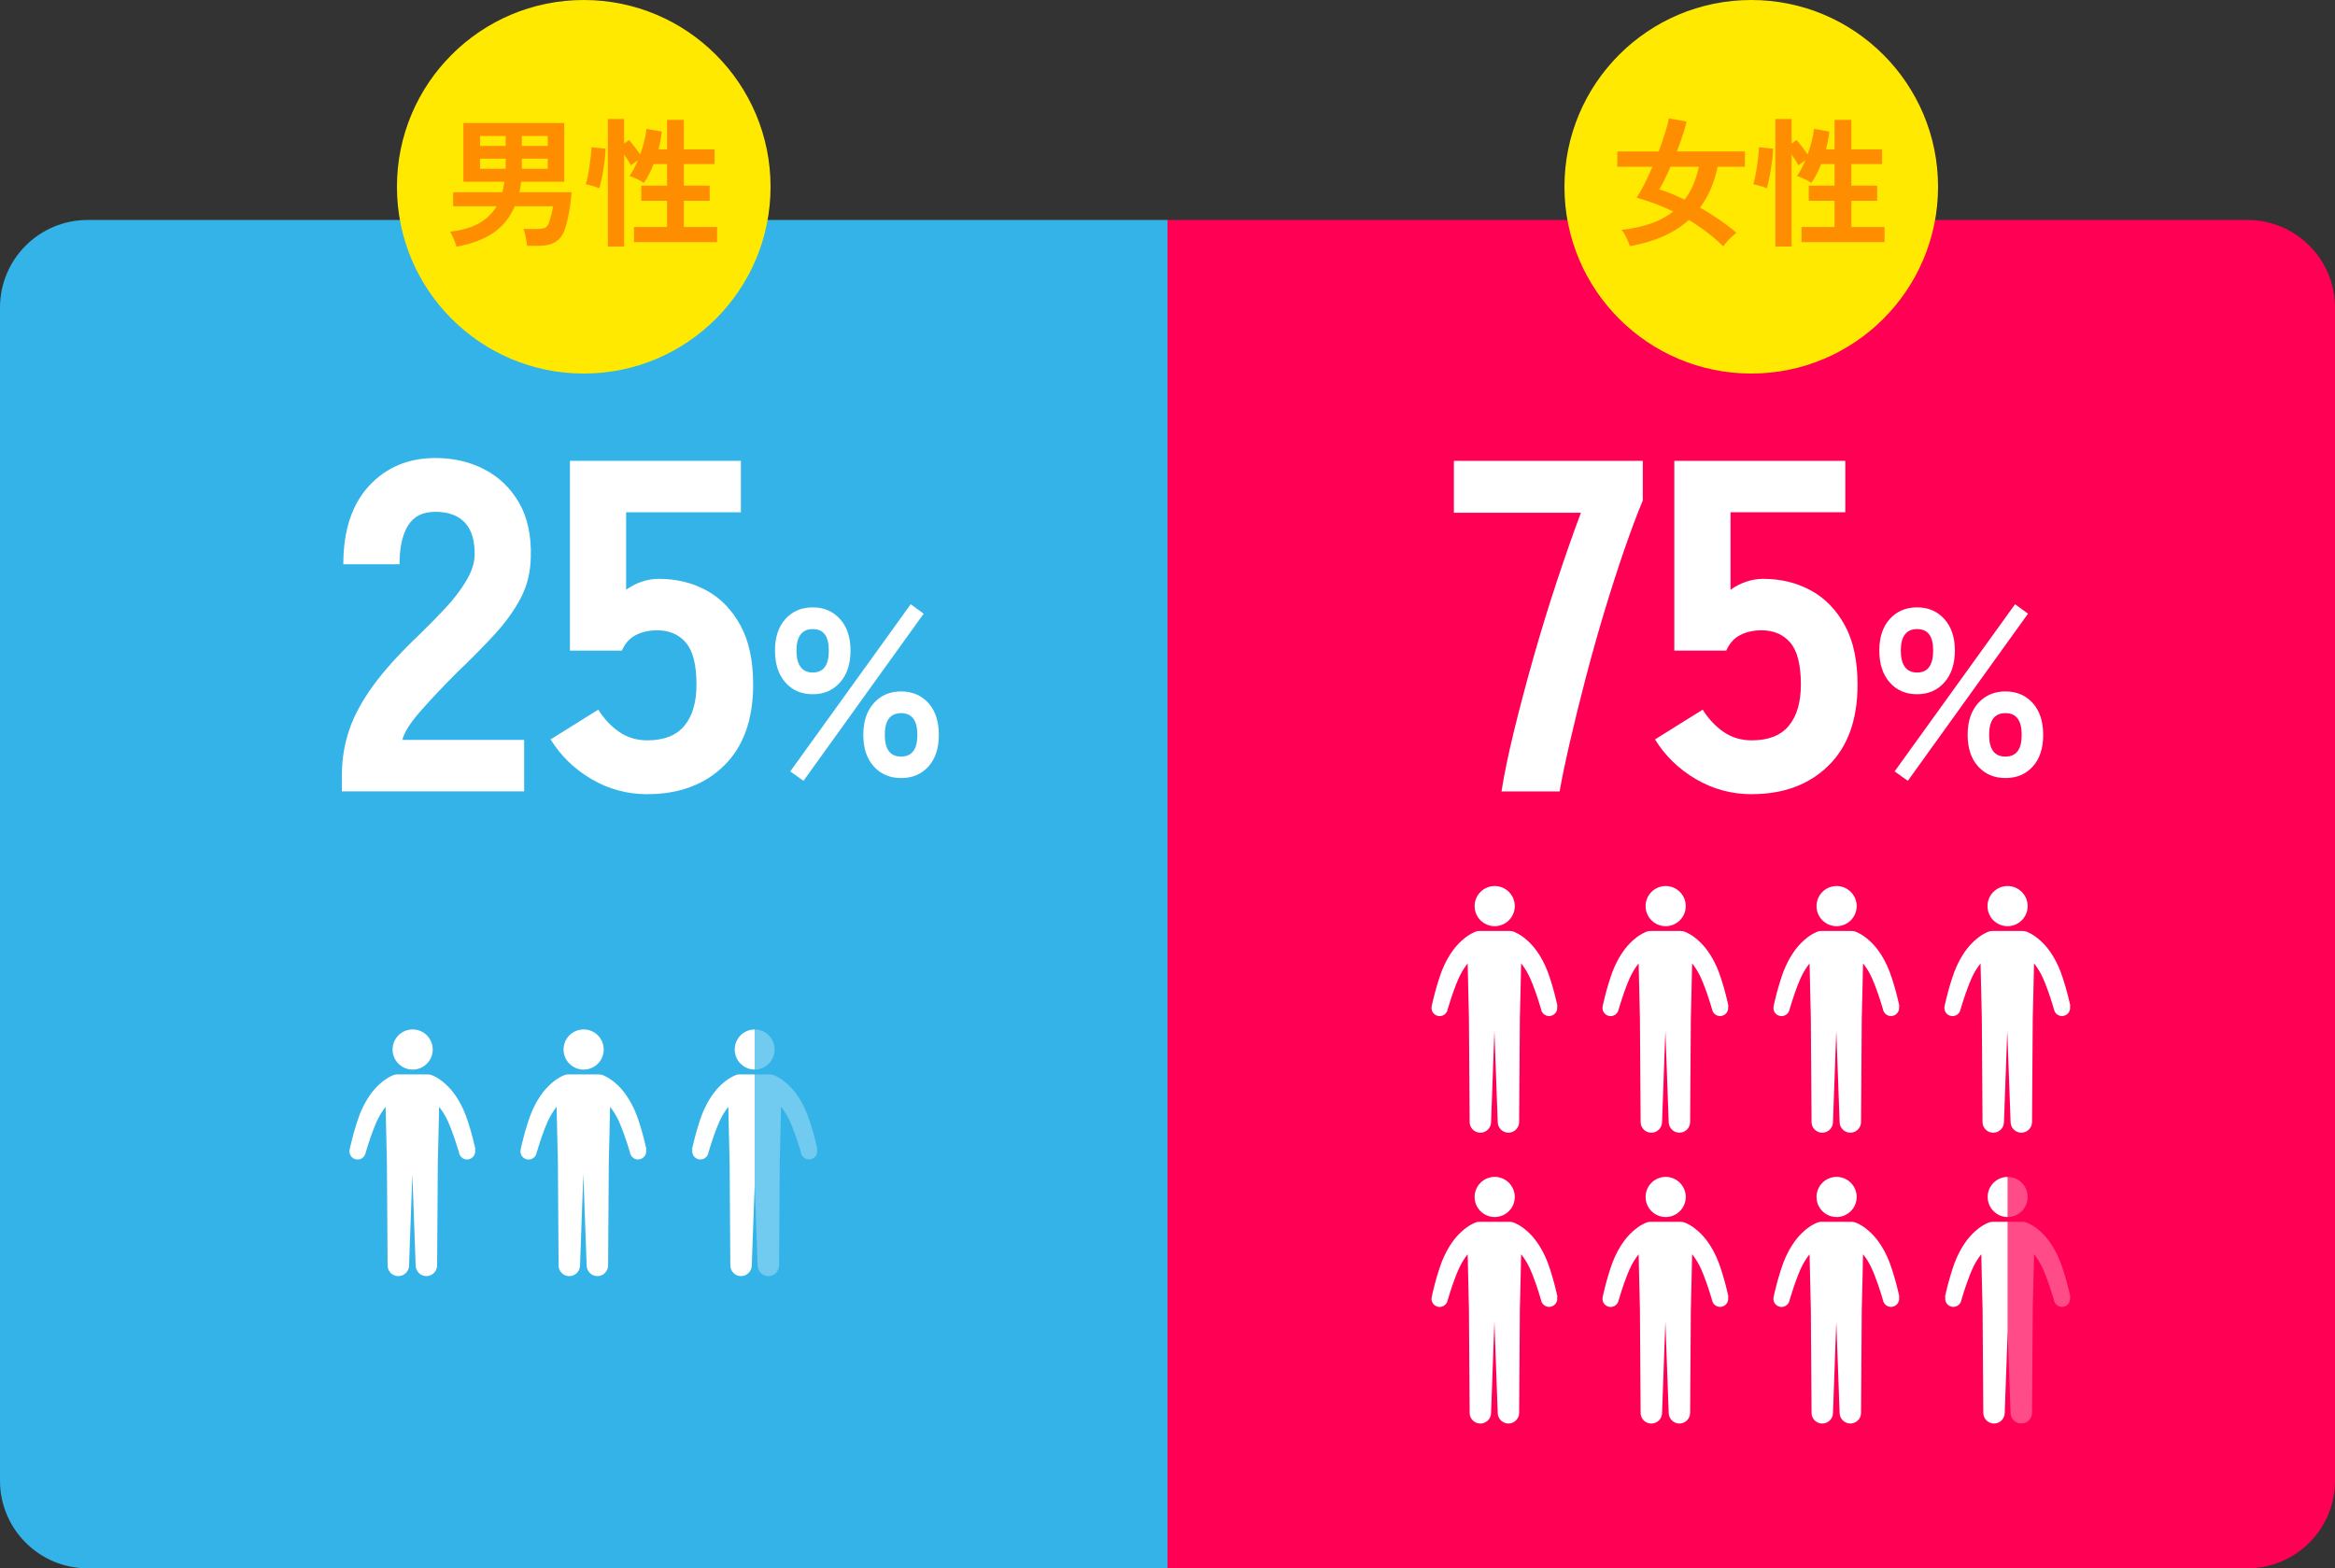
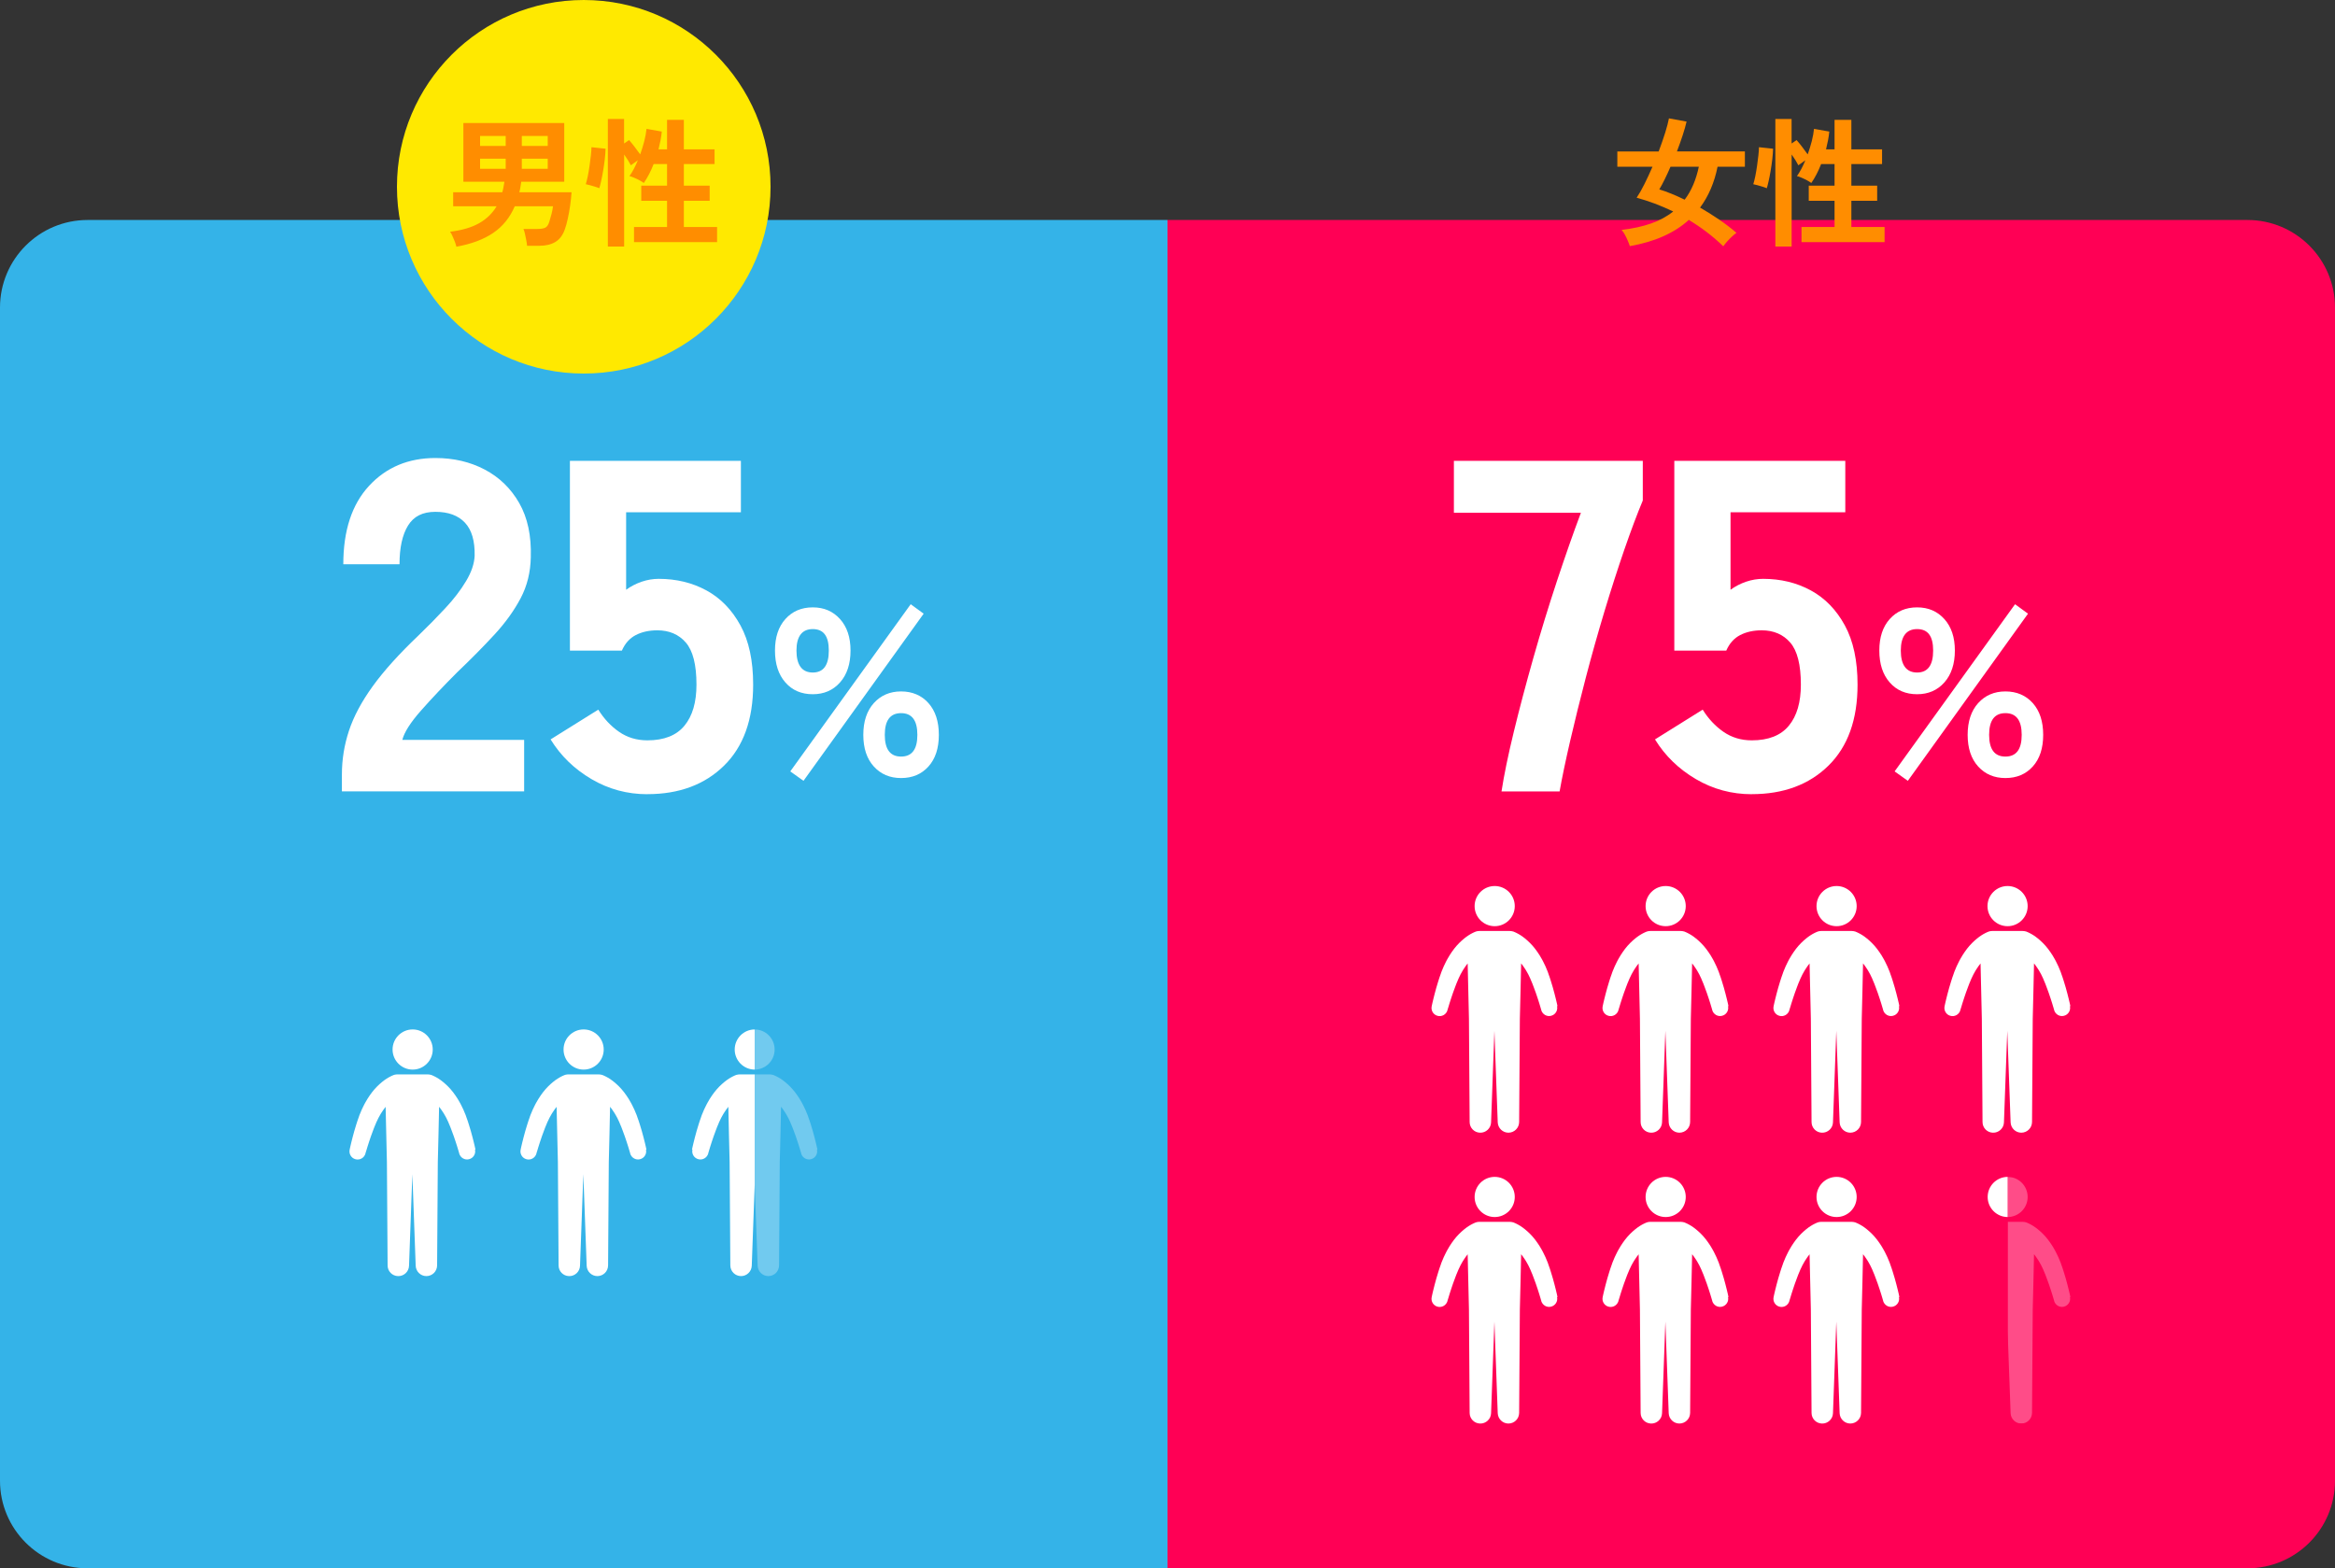
<svg xmlns="http://www.w3.org/2000/svg" viewBox="0 0 400 268.69">
  <rect x="0" y="0" width="400" height="268.69" fill="#333333" stroke="none" />
  <clipPath id="a">
    <path d="m333.11 201.63h10.81v42.27h-10.81z" transform="matrix(-1 -0 0 -1 677.04 445.53)" />
  </clipPath>
  <clipPath id="b">
    <path d="m343.92 201.63h10.81v42.27h-10.81z" />
  </clipPath>
  <clipPath id="c">
    <path d="m118.47 176.37h10.81v42.27h-10.81z" transform="matrix(-1 -0 0 -1 247.75 395.02)" />
  </clipPath>
  <clipPath id="d">
    <path d="m129.28 176.37h10.81v42.27h-10.81z" />
  </clipPath>
  <path d="m15 37.69h185v231h-185c-8.28 0-15-6.72-15-15v-201c0-8.28 6.72-15 15-15z" fill="#34b3e8" />
  <path d="m200 37.69h185c8.28 0 15 6.72 15 15v201c0 8.28-6.72 15-15 15h-185z" fill="#f05" />
  <path d="m58.57 135.58v-2.91c0-2.53.4-5.03 1.21-7.48s2.17-5 4.09-7.65c1.91-2.64 4.52-5.53 7.81-8.66 1.62-1.56 3.16-3.13 4.61-4.69 1.46-1.56 2.64-3.11 3.56-4.65s1.4-2.98 1.46-4.33c.05-2.53-.5-4.42-1.66-5.66s-2.85-1.86-5.06-1.86-3.72.78-4.69 2.35c-.97 1.56-1.46 3.78-1.46 6.63h-9.63c0-5.77 1.47-10.25 4.41-13.43s6.73-4.77 11.37-4.77c3.13 0 5.95.66 8.45 1.98 2.51 1.32 4.48 3.24 5.91 5.74 1.43 2.51 2.09 5.6 1.98 9.26-.05 2.59-.63 4.94-1.74 7.04s-2.59 4.17-4.45 6.19-4 4.19-6.43 6.51c-2.32 2.32-4.38 4.5-6.19 6.55s-2.87 3.72-3.2 5.02h20.87v8.82h-31.23z" fill="#fff" />
  <path d="m110.91 136.07c-3.45 0-6.65-.86-9.59-2.59s-5.27-3.99-7-6.8l8.17-5.1c.97 1.56 2.16 2.83 3.56 3.8s3.02 1.46 4.85 1.46c2.86 0 4.98-.84 6.35-2.51 1.38-1.67 2.06-4.02 2.06-7.04 0-3.4-.61-5.8-1.82-7.2s-2.85-2.1-4.89-2.1c-1.4 0-2.63.27-3.68.81s-1.85 1.43-2.39 2.67h-8.9v-32.52h29.29v8.82h-19.66v13.27c.81-.59 1.7-1.05 2.67-1.38s1.94-.49 2.91-.49c3.02 0 5.74.66 8.17 1.98s4.37 3.32 5.83 5.99 2.18 6.06 2.18 10.15c0 5.99-1.66 10.61-4.98 13.88-3.32 3.26-7.7 4.89-13.15 4.89z" fill="#fff" />
  <path d="m139.23 118.94c-1.94 0-3.51-.67-4.69-2.02-1.19-1.35-1.78-3.17-1.78-5.46s.59-4.07 1.78-5.4 2.75-2 4.69-2 3.47.67 4.67 2 1.8 3.13 1.8 5.4-.6 4.11-1.8 5.46-2.76 2.02-4.67 2.02zm-1.58 14.84-2.27-1.62 20.63-28.64 2.22 1.62-20.59 28.64zm1.58-18.56c1.83 0 2.75-1.25 2.75-3.76s-.92-3.68-2.75-3.68-2.79 1.23-2.79 3.68.93 3.76 2.79 3.76zm15.13 18.08c-1.92 0-3.47-.66-4.67-1.98s-1.8-3.13-1.8-5.42.6-4.11 1.8-5.44 2.76-2 4.67-2 3.51.67 4.69 2c1.19 1.33 1.78 3.15 1.78 5.44s-.59 4.1-1.78 5.42-2.75 1.98-4.69 1.98zm0-3.68c1.86 0 2.79-1.24 2.79-3.72s-.93-3.72-2.79-3.72-2.79 1.24-2.79 3.72.93 3.72 2.79 3.72z" fill="#fff" />
  <path d="m257.22 135.58c.43-2.8 1.13-6.2 2.1-10.19s2.09-8.22 3.36-12.7 2.62-8.87 4.05-13.19c1.43-4.31 2.79-8.2 4.09-11.65h-21.76v-8.9h32.36v6.8c-.97 2.32-2.02 5.12-3.16 8.41-1.13 3.29-2.27 6.81-3.4 10.56s-2.2 7.54-3.2 11.37-1.89 7.43-2.67 10.8-1.39 6.27-1.82 8.7h-9.95z" fill="#fff" />
  <path d="m300.1 136.07c-3.45 0-6.65-.86-9.59-2.59s-5.27-3.99-7-6.8l8.17-5.1c.97 1.56 2.16 2.83 3.56 3.8s3.02 1.46 4.85 1.46c2.86 0 4.98-.84 6.35-2.51 1.38-1.67 2.06-4.02 2.06-7.04 0-3.4-.61-5.8-1.82-7.2s-2.85-2.1-4.89-2.1c-1.4 0-2.63.27-3.68.81s-1.85 1.43-2.39 2.67h-8.9v-32.52h29.29v8.82h-19.66v13.27c.81-.59 1.7-1.05 2.67-1.38s1.94-.49 2.91-.49c3.02 0 5.74.66 8.17 1.98s4.37 3.32 5.83 5.99 2.18 6.06 2.18 10.15c0 5.99-1.66 10.61-4.98 13.88-3.32 3.26-7.7 4.89-13.15 4.89z" fill="#fff" />
  <path d="m328.41 118.94c-1.94 0-3.51-.67-4.69-2.02-1.19-1.35-1.78-3.17-1.78-5.46s.59-4.07 1.78-5.4 2.75-2 4.69-2 3.47.67 4.67 2 1.8 3.13 1.8 5.4-.6 4.11-1.8 5.46-2.76 2.02-4.67 2.02zm-1.58 14.84-2.27-1.62 20.63-28.64 2.22 1.62-20.59 28.64zm1.58-18.56c1.83 0 2.75-1.25 2.75-3.76s-.92-3.68-2.75-3.68-2.79 1.23-2.79 3.68.93 3.76 2.79 3.76zm15.13 18.08c-1.92 0-3.47-.66-4.67-1.98s-1.8-3.13-1.8-5.42.6-4.11 1.8-5.44 2.76-2 4.67-2 3.51.67 4.69 2c1.19 1.33 1.78 3.15 1.78 5.44s-.59 4.1-1.78 5.42-2.75 1.98-4.69 1.98zm0-3.68c1.86 0 2.79-1.24 2.79-3.72s-.93-3.72-2.79-3.72-2.79 1.24-2.79 3.72.93 3.72 2.79 3.72z" fill="#fff" />
  <circle cx="100" cy="32" fill="#ffe900" r="32" />
  <path d="m78.18 42.26c-.05-.24-.14-.52-.26-.85-.13-.33-.26-.65-.41-.97-.14-.32-.28-.57-.41-.74 2.03-.24 3.69-.73 4.98-1.46 1.29-.74 2.28-1.7 2.99-2.9h-7.44v-2.4h8.42c.08-.29.15-.58.2-.88.06-.3.11-.6.16-.92h-7.03v-10.06h17.28v10.06h-7.37c-.05.3-.1.61-.14.91s-.11.6-.19.89h8.95c-.05.74-.13 1.49-.24 2.27s-.24 1.52-.4 2.23c-.15.71-.32 1.34-.52 1.88-.35.99-.89 1.7-1.62 2.14-.73.43-1.64.65-2.75.65h-2.09c-.02-.24-.06-.55-.13-.92s-.15-.75-.23-1.12-.17-.65-.26-.84h2.33c.67 0 1.15-.08 1.44-.24s.51-.5.67-1.03c.13-.4.25-.83.37-1.3.12-.46.2-.9.25-1.32h-6.55c-.83 1.94-2.06 3.46-3.7 4.57-1.63 1.11-3.74 1.9-6.31 2.36zm4.06-17.26h4.39v-1.7h-4.39zm0 3.92h4.39v-1.73h-4.39zm7.15-3.92h4.44v-1.7h-4.44zm0 3.92h4.44v-1.73h-4.44z" fill="#ff8d00" />
  <path d="m102.66 32.25c-.18-.08-.41-.17-.71-.26-.3-.1-.59-.18-.89-.26s-.53-.14-.71-.17c.11-.35.22-.8.34-1.36.11-.55.21-1.14.3-1.76s.16-1.22.23-1.79c.06-.57.1-1.04.1-1.43l2.42.26c-.02.54-.06 1.16-.14 1.84s-.18 1.35-.29 2c-.11.66-.23 1.25-.35 1.78s-.22.91-.3 1.15zm1.47 9.99v-21.86h2.78v4.2l.86-.58c.27.3.59.7.96 1.18s.68.9.94 1.27c.27-.75.5-1.51.7-2.27.19-.76.32-1.46.38-2.1l2.62.46c-.05.5-.12 1-.22 1.51s-.21 1.02-.34 1.54h1.46v-5.06h2.88v5.06h5.26v2.52h-5.26v3.7h4.42v2.59h-4.42v4.49h5.69v2.59h-14.23v-2.59h5.66v-4.49h-4.42v-2.59h4.42v-3.7h-2.3c-.48 1.23-1.04 2.31-1.68 3.24-.19-.14-.44-.3-.74-.46s-.61-.31-.92-.44c-.31-.14-.58-.23-.8-.28.53-.75 1.01-1.66 1.44-2.71l-1.2.86c-.13-.26-.3-.55-.5-.88-.21-.33-.42-.65-.65-.97v15.77h-2.78z" fill="#ff8d00" />
-   <circle cx="300" cy="32" fill="#ffe900" r="32" />
  <path d="m295.2 42.19c-.93-.9-1.89-1.72-2.88-2.47s-2-1.43-3.02-2.04c-2.46 2.24-5.83 3.74-10.1 4.49-.08-.26-.19-.56-.34-.9-.14-.34-.31-.69-.49-1.03s-.38-.63-.59-.85c1.9-.22 3.59-.59 5.05-1.1s2.73-1.2 3.8-2.06c-1.07-.51-2.13-.96-3.18-1.36-1.05-.39-2.08-.72-3.08-1 .43-.64.88-1.42 1.34-2.35s.92-1.91 1.37-2.95h-6.02v-2.62h7.08c.43-1.14.8-2.21 1.12-3.22.31-1.01.52-1.82.64-2.45l3.02.55c-.16.69-.38 1.48-.67 2.36-.29.89-.62 1.8-.98 2.75h11.64v2.62h-4.68c-.54 2.7-1.54 5.04-3 7.01 1.09.62 2.17 1.3 3.24 2.03s2.07 1.49 3 2.29c-.21.14-.46.35-.74.61-.29.26-.57.55-.84.85s-.5.58-.67.84zm-6.6-7.99c1.14-1.5 1.94-3.38 2.42-5.64h-4.85c-.32.74-.64 1.44-.97 2.11s-.64 1.26-.95 1.78c.69.21 1.4.46 2.12.76.73.3 1.47.63 2.22 1z" fill="#ff8d00" />
  <path d="m302.66 32.25c-.18-.08-.41-.17-.71-.26-.3-.1-.59-.18-.89-.26s-.53-.14-.71-.17c.11-.35.22-.8.34-1.36.11-.55.21-1.14.3-1.76s.16-1.22.23-1.79c.06-.57.1-1.04.1-1.43l2.42.26c-.02.54-.06 1.16-.14 1.84s-.18 1.35-.29 2c-.11.66-.23 1.25-.35 1.78s-.22.91-.3 1.15zm1.47 9.99v-21.86h2.78v4.2l.86-.58c.27.3.59.7.96 1.18s.68.9.94 1.27c.27-.75.5-1.51.7-2.27.19-.76.32-1.46.38-2.1l2.62.46c-.05.5-.12 1-.22 1.51s-.21 1.02-.34 1.54h1.46v-5.06h2.88v5.06h5.26v2.52h-5.26v3.7h4.42v2.59h-4.42v4.49h5.69v2.59h-14.23v-2.59h5.66v-4.49h-4.42v-2.59h4.42v-3.7h-2.3c-.48 1.23-1.04 2.31-1.68 3.24-.19-.14-.44-.3-.74-.46s-.61-.31-.92-.44c-.31-.14-.58-.23-.8-.28.53-.75 1.01-1.66 1.44-2.71l-1.2.86c-.13-.26-.3-.55-.5-.88-.21-.33-.42-.65-.65-.97v15.77h-2.78z" fill="#ff8d00" />
  <g fill="#fff">
    <path d="m259.49 155.24c0 1.9-1.54 3.44-3.44 3.44s-3.44-1.54-3.44-3.44 1.54-3.44 3.44-3.44 3.44 1.54 3.44 3.44z" />
    <path d="m266.81 172.39s-.05-.22-.13-.6c-.04-.19-.1-.41-.16-.67-.07-.26-.14-.55-.22-.87-.09-.32-.17-.66-.28-1.03-.11-.36-.21-.74-.35-1.16-.06-.2-.13-.41-.2-.62-.07-.19-.14-.39-.21-.59-.03-.1-.07-.2-.1-.3l-.03-.07-.04-.11-.07-.16c-.09-.22-.18-.43-.27-.65-.1-.22-.2-.43-.31-.64-.05-.11-.1-.21-.16-.32-.06-.1-.12-.21-.17-.31-.22-.42-.48-.81-.74-1.19-.14-.19-.27-.37-.4-.55-.14-.17-.28-.34-.42-.51-.14-.16-.29-.31-.43-.46s-.29-.28-.43-.41c-.29-.26-.57-.49-.83-.68s-.51-.35-.73-.47c-.11-.06-.21-.11-.3-.16s-.18-.08-.25-.12c-.01 0-.04-.02-.06-.03-.02 0-.04-.02-.06-.02-.04-.01-.07-.03-.09-.04-.03-.01-.04-.02-.04-.02-.03-.01-.07-.03-.11-.04-.15-.05-.45-.09-.61-.09h-5.15s-.42 0-.72.13c0 0-.01 0-.04.02-.03 0-.06.02-.09.04-.02 0-.04.02-.06.02s-.05.02-.06.03c-.07.03-.15.07-.25.12-.09.05-.19.1-.3.16-.22.12-.46.28-.73.47-.26.19-.54.42-.83.68-.14.13-.29.27-.43.41-.14.15-.29.3-.43.46s-.28.33-.42.51c-.13.18-.27.36-.4.55-.26.38-.51.77-.74 1.19-.06.1-.12.21-.17.31-.06.1-.1.21-.16.32-.1.21-.21.43-.31.64-.09.22-.18.43-.27.65l-.07.16-.04.11-.03.07c-.04.1-.07.2-.1.3-.07.2-.14.39-.21.59-.07.21-.13.42-.2.62-.14.41-.24.79-.35 1.16-.11.36-.19.71-.28 1.03-.08.32-.15.61-.22.87-.06.26-.12.49-.16.67-.09.38-.13.6-.13.6-.16.71.26 1.44.97 1.64.74.22 1.51-.21 1.73-.95v-.04s.07-.2.17-.54c.05-.17.12-.38.19-.63.08-.24.16-.51.26-.81.1-.29.2-.62.32-.95s.24-.69.38-1.03c.07-.17.13-.35.2-.53.08-.19.16-.38.24-.57.04-.1.08-.19.12-.29l.03-.07s-.02.04 0 .02 0-.02 0-.02l.02-.03.06-.13c.08-.17.17-.34.25-.52.09-.17.19-.33.28-.5.05-.08.09-.17.14-.24.05-.08.1-.15.15-.23.19-.31.41-.6.62-.87.01-.01.02-.03.03-.04 0 0 .21 9.4.22 9.48l.12 17.7c0 .98.78 1.79 1.77 1.82 1.01.04 1.87-.76 1.9-1.77l.57-15.69.57 15.69c.04.98.84 1.76 1.82 1.77 1.02 0 1.84-.81 1.85-1.83l.12-17.7c.02-.08.22-9.48.22-9.48.01.01.02.03.03.04.21.27.42.55.62.87.05.08.1.15.15.23s.09.16.14.24c.09.17.19.33.28.5.08.17.17.34.25.52l.06.13.02.03v.02s0 0 0 0c.01.03-.01-.03 0-.02s.03.08.03.08c.04.1.08.19.12.29.08.19.16.39.24.57.07.18.14.35.2.53.14.34.26.7.38 1.03s.22.66.32.95.18.57.26.81c.07.24.14.45.19.63.1.34.16.54.16.54v.04c.22.7.93 1.13 1.65.96.75-.17 1.22-.91 1.05-1.66z" />
    <path d="m259.49 205.07c0 1.9-1.54 3.44-3.44 3.44s-3.44-1.54-3.44-3.44 1.54-3.44 3.44-3.44 3.44 1.54 3.44 3.44z" />
    <path d="m266.81 222.22s-.05-.22-.13-.6c-.04-.19-.1-.41-.16-.67-.07-.26-.14-.55-.22-.87-.09-.32-.17-.66-.28-1.03-.11-.36-.21-.74-.35-1.16-.06-.2-.13-.41-.2-.62-.07-.19-.14-.39-.21-.59-.03-.1-.07-.2-.1-.3l-.03-.07-.04-.11-.07-.16c-.09-.22-.18-.43-.27-.65-.1-.22-.2-.43-.31-.64-.05-.11-.1-.21-.16-.32-.06-.1-.12-.21-.17-.31-.22-.42-.48-.81-.74-1.19-.14-.19-.27-.37-.4-.55-.14-.17-.28-.34-.42-.51-.14-.16-.29-.31-.43-.46s-.29-.28-.43-.41c-.29-.26-.57-.49-.83-.68s-.51-.35-.73-.47c-.11-.06-.21-.11-.3-.16s-.18-.08-.25-.12c-.01 0-.04-.02-.06-.03-.02 0-.04-.02-.06-.02-.04-.01-.07-.03-.09-.04-.03-.01-.04-.02-.04-.02-.03-.01-.07-.03-.11-.04-.15-.05-.45-.09-.61-.09h-5.15s-.42 0-.72.13c0 0-.01 0-.04.02-.03 0-.06.02-.09.04-.02 0-.04.02-.06.02s-.05.02-.06.03c-.07.03-.15.07-.25.12-.09.05-.19.1-.3.16-.22.12-.46.28-.73.47-.26.19-.54.42-.83.68-.14.13-.29.27-.43.41-.14.15-.29.3-.43.46s-.28.33-.42.51c-.13.18-.27.36-.4.55-.26.38-.51.77-.74 1.19-.06.1-.12.21-.17.31-.06.1-.1.21-.16.32-.1.21-.21.43-.31.64-.09.22-.18.43-.27.65l-.07.16-.04.11-.03.07c-.04.1-.07.2-.1.3-.07.2-.14.39-.21.59-.07.21-.13.42-.2.62-.14.41-.24.79-.35 1.16-.11.36-.19.71-.28 1.03-.08.32-.15.61-.22.87-.06.26-.12.49-.16.67-.09.38-.13.6-.13.6-.16.71.26 1.44.97 1.64.74.22 1.51-.21 1.73-.95v-.04s.07-.2.17-.54c.05-.17.12-.38.19-.63.08-.24.16-.51.26-.81.1-.29.2-.62.32-.95s.24-.69.38-1.03c.07-.17.13-.35.2-.53.08-.19.16-.38.24-.57.04-.1.08-.19.12-.29l.03-.07s-.02.04 0 .02 0-.02 0-.02l.02-.03.06-.13c.08-.17.17-.34.25-.52.09-.17.19-.33.28-.5.05-.08.09-.17.14-.24.05-.08.1-.15.15-.23.19-.31.41-.6.62-.87.01-.01.02-.03.03-.04 0 0 .21 9.4.22 9.48l.12 17.7c0 .98.78 1.79 1.77 1.82 1.01.04 1.87-.76 1.9-1.77l.57-15.69.57 15.69c.04.98.84 1.76 1.82 1.77 1.02 0 1.84-.81 1.85-1.83l.12-17.7c.02-.08.22-9.48.22-9.48.01.01.02.03.03.04.21.27.42.55.62.87.05.08.1.15.15.23s.09.16.14.24c.09.17.19.33.28.5.08.17.17.34.25.52l.06.13.02.03v.02s0 0 0 0c.01.03-.01-.03 0-.02s.03.08.03.08c.04.1.08.19.12.29.08.19.16.39.24.57.07.18.14.35.2.53.14.34.26.7.38 1.03s.22.66.32.95.18.57.26.81c.07.24.14.45.19.63.1.34.16.54.16.54v.04c.22.7.93 1.13 1.65.96.75-.17 1.22-.91 1.05-1.66z" />
    <path d="m288.78 155.24c0 1.9-1.54 3.44-3.44 3.44s-3.44-1.54-3.44-3.44 1.54-3.44 3.44-3.44 3.44 1.54 3.44 3.44z" />
    <path d="m296.1 172.39s-.05-.22-.13-.6c-.04-.19-.1-.41-.16-.67-.07-.26-.14-.55-.22-.87-.09-.32-.17-.66-.28-1.03-.11-.36-.21-.74-.35-1.16-.06-.2-.13-.41-.2-.62-.07-.19-.14-.39-.21-.59-.03-.1-.07-.2-.1-.3l-.03-.07-.04-.11-.07-.16c-.09-.22-.18-.43-.27-.65-.1-.22-.2-.43-.31-.64-.05-.11-.1-.21-.16-.32-.06-.1-.12-.21-.17-.31-.22-.42-.48-.81-.74-1.19-.14-.19-.27-.37-.4-.55-.14-.17-.28-.34-.42-.51-.14-.16-.29-.31-.43-.46s-.29-.28-.43-.41c-.29-.26-.57-.49-.83-.68s-.51-.35-.73-.47c-.11-.06-.21-.11-.3-.16s-.18-.08-.25-.12c-.01 0-.04-.02-.06-.03-.02 0-.04-.02-.06-.02-.04-.01-.07-.03-.09-.04-.03-.01-.04-.02-.04-.02-.03-.01-.07-.03-.11-.04-.15-.05-.45-.09-.61-.09h-5.15s-.42 0-.72.13c0 0-.01 0-.04.02-.03 0-.06.02-.09.04-.02 0-.04.02-.06.02s-.05.02-.06.03c-.07.03-.15.07-.25.12-.09.05-.19.1-.3.16-.22.12-.46.28-.73.47-.26.19-.54.42-.83.68-.14.13-.29.27-.43.41-.14.15-.29.3-.43.46s-.28.33-.42.51c-.13.18-.27.36-.4.55-.26.38-.51.77-.74 1.19-.06.1-.12.21-.17.31-.06.1-.1.21-.16.32-.1.21-.21.43-.31.64-.09.22-.18.43-.27.65l-.07.16-.04.11-.03.07c-.04.1-.07.2-.1.3-.07.2-.14.39-.21.59-.07.21-.13.42-.2.62-.14.41-.24.79-.35 1.16-.11.36-.19.71-.28 1.03-.08.32-.15.61-.22.87-.06.26-.12.49-.16.67-.09.38-.13.6-.13.6-.16.71.26 1.44.97 1.64.74.22 1.51-.21 1.73-.95v-.04s.07-.2.17-.54c.05-.17.12-.38.19-.63.08-.24.16-.51.26-.81.1-.29.2-.62.32-.95s.24-.69.38-1.03c.07-.17.13-.35.2-.53.08-.19.16-.38.24-.57.04-.1.08-.19.12-.29l.03-.07s-.02.04 0 .02 0-.02 0-.02l.02-.03.06-.13c.08-.17.17-.34.25-.52.09-.17.19-.33.28-.5.05-.08.09-.17.14-.24.05-.08.1-.15.15-.23.19-.31.41-.6.62-.87.01-.01.02-.03.03-.04 0 0 .21 9.4.22 9.48l.12 17.7c0 .98.78 1.79 1.77 1.82 1.01.04 1.87-.76 1.9-1.77l.57-15.69.57 15.69c.04.98.84 1.76 1.82 1.77 1.02 0 1.84-.81 1.85-1.83l.12-17.7c.02-.08.22-9.48.22-9.48.01.01.02.03.03.04.21.27.42.55.62.87.05.08.1.15.15.23s.09.16.14.24c.09.17.19.33.28.5.08.17.17.34.25.52l.06.13.02.03v.02s0 0 0 0c.01.03-.01-.03 0-.02s.03.08.03.08c.04.1.08.19.12.29.08.19.16.39.24.57.07.18.14.35.2.53.14.34.26.7.38 1.03s.22.66.32.95.18.57.26.81c.07.24.14.45.19.63.1.34.16.54.16.54v.04c.22.7.93 1.13 1.65.96.75-.17 1.22-.91 1.05-1.66z" />
    <path d="m318.06 155.24c0 1.9-1.54 3.44-3.44 3.44s-3.44-1.54-3.44-3.44 1.54-3.44 3.44-3.44 3.44 1.54 3.44 3.44z" />
    <path d="m325.38 172.39s-.05-.22-.13-.6c-.04-.19-.1-.41-.16-.67-.07-.26-.14-.55-.22-.87-.09-.32-.17-.66-.28-1.03-.11-.36-.21-.74-.35-1.16-.06-.2-.13-.41-.2-.62-.07-.19-.14-.39-.21-.59-.03-.1-.07-.2-.1-.3l-.03-.07-.04-.11-.07-.16c-.09-.22-.18-.43-.27-.65-.1-.22-.2-.43-.31-.64-.05-.11-.1-.21-.16-.32-.06-.1-.12-.21-.17-.31-.22-.42-.48-.81-.74-1.19-.14-.19-.27-.37-.4-.55-.14-.17-.28-.34-.42-.51-.14-.16-.29-.31-.43-.46s-.29-.28-.43-.41c-.29-.26-.57-.49-.83-.68s-.51-.35-.73-.47c-.11-.06-.21-.11-.3-.16s-.18-.08-.25-.12c-.01 0-.04-.02-.06-.03-.02 0-.04-.02-.06-.02-.04-.01-.07-.03-.09-.04-.03-.01-.04-.02-.04-.02-.03-.01-.07-.03-.11-.04-.15-.05-.45-.09-.61-.09h-5.15s-.42 0-.72.13c0 0-.01 0-.04.02-.03 0-.06.02-.09.04-.02 0-.04.02-.06.02s-.05.02-.06.03c-.07.03-.15.07-.25.12-.09.05-.19.1-.3.16-.22.12-.46.28-.73.47-.26.19-.54.42-.83.68-.14.13-.29.27-.43.41-.14.15-.29.3-.43.46s-.28.33-.42.51c-.13.18-.27.36-.4.55-.26.38-.51.77-.74 1.19-.06.1-.12.21-.17.31-.06.1-.1.21-.16.32-.1.21-.21.43-.31.64-.09.22-.18.43-.27.65l-.07.16-.04.11-.03.07c-.04.1-.07.2-.1.3-.07.2-.14.39-.21.59-.07.21-.13.42-.2.62-.14.41-.24.79-.35 1.16-.11.36-.19.71-.28 1.03-.08.32-.15.61-.22.87-.06.26-.12.49-.16.67-.09.38-.13.6-.13.6-.16.71.26 1.44.97 1.64.74.22 1.51-.21 1.73-.95v-.04s.07-.2.17-.54c.05-.17.12-.38.19-.63.08-.24.16-.51.26-.81.1-.29.2-.62.32-.95s.24-.69.38-1.03c.07-.17.13-.35.2-.53.08-.19.16-.38.24-.57.04-.1.08-.19.12-.29l.03-.07s-.02.04 0 .02 0-.02 0-.02l.02-.03.06-.13c.08-.17.17-.34.25-.52.09-.17.19-.33.28-.5.05-.08.09-.17.14-.24.05-.08.1-.15.15-.23.19-.31.41-.6.62-.87.01-.01.02-.03.03-.04 0 0 .21 9.4.22 9.48l.12 17.7c0 .98.78 1.79 1.77 1.82 1.01.04 1.87-.76 1.9-1.77l.57-15.69.57 15.69c.04.98.84 1.76 1.82 1.77 1.02 0 1.84-.81 1.85-1.83l.12-17.7c.02-.08.22-9.48.22-9.48.01.01.02.03.03.04.21.27.42.55.62.87.05.08.1.15.15.23s.09.16.14.24c.09.17.19.33.28.5.08.17.17.34.25.52l.06.13.02.03v.02s0 0 0 0c.01.03-.01-.03 0-.02s.03.08.03.08c.04.1.08.19.12.29.08.19.16.39.24.57.07.18.14.35.2.53.14.34.26.7.38 1.03s.22.66.32.95.18.57.26.81c.07.24.14.45.19.63.1.34.16.54.16.54v.04c.22.7.93 1.13 1.65.96.75-.17 1.22-.91 1.05-1.66z" />
    <path d="m347.35 155.24c0 1.9-1.54 3.44-3.44 3.44s-3.44-1.54-3.44-3.44 1.54-3.44 3.44-3.44 3.44 1.54 3.44 3.44z" />
    <path d="m354.67 172.39s-.05-.22-.13-.6c-.04-.19-.1-.41-.16-.67-.07-.26-.14-.55-.22-.87-.09-.32-.17-.66-.28-1.03-.11-.36-.21-.74-.35-1.16-.06-.2-.13-.41-.2-.62-.07-.19-.14-.39-.21-.59-.03-.1-.07-.2-.1-.3l-.03-.07-.04-.11-.07-.16c-.09-.22-.18-.43-.27-.65-.1-.22-.2-.43-.31-.64-.05-.11-.1-.21-.16-.32-.06-.1-.12-.21-.17-.31-.22-.42-.48-.81-.74-1.19-.14-.19-.27-.37-.4-.55-.14-.17-.28-.34-.42-.51-.14-.16-.29-.31-.43-.46s-.29-.28-.43-.41c-.29-.26-.57-.49-.83-.68s-.51-.35-.73-.47c-.11-.06-.21-.11-.3-.16s-.18-.08-.25-.12c-.01 0-.04-.02-.06-.03-.02 0-.04-.02-.06-.02-.04-.01-.07-.03-.09-.04-.03-.01-.04-.02-.04-.02-.03-.01-.07-.03-.11-.04-.15-.05-.45-.09-.61-.09h-5.15s-.42 0-.72.13c0 0-.01 0-.04.02-.03 0-.06.02-.09.04-.02 0-.04.02-.06.02s-.05.02-.06.03c-.07.03-.15.07-.25.12-.09.05-.19.1-.3.16-.22.12-.46.28-.73.47-.26.19-.54.42-.83.68-.14.13-.29.27-.43.41-.14.15-.29.3-.43.46s-.28.33-.42.51c-.13.18-.27.36-.4.55-.26.38-.51.77-.74 1.19-.06.1-.12.21-.17.31-.06.1-.1.21-.16.32-.1.21-.21.43-.31.64-.09.22-.18.43-.27.65l-.07.16-.04.11-.03.07c-.04.1-.07.2-.1.3-.07.2-.14.39-.21.59-.07.21-.13.42-.2.62-.14.41-.24.79-.35 1.16-.11.36-.19.71-.28 1.03-.08.32-.15.61-.22.87-.06.26-.12.49-.16.67-.09.38-.13.6-.13.6-.16.71.26 1.44.97 1.64.74.22 1.51-.21 1.73-.95v-.04s.07-.2.17-.54c.05-.17.12-.38.19-.63.08-.24.16-.51.26-.81.1-.29.2-.62.32-.95s.24-.69.38-1.03c.07-.17.13-.35.2-.53.08-.19.16-.38.24-.57.04-.1.08-.19.12-.29l.03-.07s-.02.04 0 .02 0-.02 0-.02l.02-.03.06-.13c.08-.17.17-.34.25-.52.09-.17.19-.33.28-.5.05-.08.09-.17.14-.24.05-.08.1-.15.15-.23.19-.31.41-.6.62-.87.01-.01.02-.03.03-.04 0 0 .21 9.4.22 9.48l.12 17.7c0 .98.78 1.79 1.77 1.82 1.01.04 1.87-.76 1.9-1.77l.57-15.69.57 15.69c.04.98.84 1.76 1.82 1.77 1.02 0 1.84-.81 1.85-1.83l.12-17.7c.02-.08.22-9.48.22-9.48.01.01.02.03.03.04.21.27.42.55.62.87.05.08.1.15.15.23s.09.16.14.24c.09.17.19.33.28.5.08.17.17.34.25.52l.06.13.02.03v.02s0 0 0 0c.01.03-.01-.03 0-.02s.03.08.03.08c.04.1.08.19.12.29.08.19.16.39.24.57.07.18.14.35.2.53.14.34.26.7.38 1.03s.22.66.32.95.18.57.26.81c.07.24.14.45.19.63.1.34.16.54.16.54v.04c.22.7.93 1.13 1.65.96.75-.17 1.22-.91 1.05-1.66z" />
    <path d="m288.78 205.07c0 1.9-1.54 3.44-3.44 3.44s-3.44-1.54-3.44-3.44 1.54-3.44 3.44-3.44 3.44 1.54 3.44 3.44z" />
    <path d="m296.1 222.22s-.05-.22-.13-.6c-.04-.19-.1-.41-.16-.67-.07-.26-.14-.55-.22-.87-.09-.32-.17-.66-.28-1.03-.11-.36-.21-.74-.35-1.16-.06-.2-.13-.41-.2-.62-.07-.19-.14-.39-.21-.59-.03-.1-.07-.2-.1-.3l-.03-.07-.04-.11-.07-.16c-.09-.22-.18-.43-.27-.65-.1-.22-.2-.43-.31-.64-.05-.11-.1-.21-.16-.32-.06-.1-.12-.21-.17-.31-.22-.42-.48-.81-.74-1.19-.14-.19-.27-.37-.4-.55-.14-.17-.28-.34-.42-.51-.14-.16-.29-.31-.43-.46s-.29-.28-.43-.41c-.29-.26-.57-.49-.83-.68s-.51-.35-.73-.47c-.11-.06-.21-.11-.3-.16s-.18-.08-.25-.12c-.01 0-.04-.02-.06-.03-.02 0-.04-.02-.06-.02-.04-.01-.07-.03-.09-.04-.03-.01-.04-.02-.04-.02-.03-.01-.07-.03-.11-.04-.15-.05-.45-.09-.61-.09h-5.15s-.42 0-.72.13c0 0-.01 0-.04.02-.03 0-.06.02-.09.04-.02 0-.04.02-.06.02s-.05.02-.06.03c-.07.03-.15.07-.25.12-.09.05-.19.1-.3.16-.22.12-.46.28-.73.47-.26.19-.54.42-.83.68-.14.13-.29.27-.43.41-.14.15-.29.3-.43.46s-.28.33-.42.51c-.13.18-.27.36-.4.55-.26.38-.51.77-.74 1.19-.06.1-.12.21-.17.31-.06.1-.1.21-.16.32-.1.21-.21.43-.31.64-.09.22-.18.43-.27.65l-.07.16-.04.11-.03.07c-.04.1-.07.2-.1.3-.07.2-.14.39-.21.59-.07.21-.13.42-.2.62-.14.41-.24.79-.35 1.16-.11.36-.19.71-.28 1.03-.08.32-.15.61-.22.87-.06.26-.12.49-.16.67-.09.38-.13.6-.13.6-.16.71.26 1.44.97 1.64.74.22 1.51-.21 1.73-.95v-.04s.07-.2.17-.54c.05-.17.12-.38.19-.63.08-.24.16-.51.26-.81.1-.29.2-.62.32-.95s.24-.69.38-1.03c.07-.17.13-.35.2-.53.08-.19.16-.38.24-.57.04-.1.08-.19.12-.29l.03-.07s-.02.04 0 .02 0-.02 0-.02l.02-.03.06-.13c.08-.17.17-.34.25-.52.09-.17.19-.33.28-.5.05-.08.09-.17.14-.24.05-.08.1-.15.15-.23.19-.31.41-.6.62-.87.01-.01.02-.03.03-.04 0 0 .21 9.4.22 9.48l.12 17.7c0 .98.78 1.79 1.77 1.82 1.01.04 1.87-.76 1.9-1.77l.57-15.69.57 15.69c.04.98.84 1.76 1.82 1.77 1.02 0 1.84-.81 1.85-1.83l.12-17.7c.02-.08.22-9.48.22-9.48.01.01.02.03.03.04.21.27.42.55.62.87.05.08.1.15.15.23s.09.16.14.24c.09.17.19.33.28.5.08.17.17.34.25.52l.06.13.02.03v.02s0 0 0 0c.01.03-.01-.03 0-.02s.03.08.03.08c.04.1.08.19.12.29.08.19.16.39.24.57.07.18.14.35.2.53.14.34.26.7.38 1.03s.22.66.32.95.18.57.26.81c.07.24.14.45.19.63.1.34.16.54.16.54v.04c.22.7.93 1.13 1.65.96.75-.17 1.22-.91 1.05-1.66z" />
    <path d="m318.06 205.07c0 1.9-1.54 3.44-3.44 3.44s-3.44-1.54-3.44-3.44 1.54-3.44 3.44-3.44 3.44 1.54 3.44 3.44z" />
    <path d="m325.38 222.22s-.05-.22-.13-.6c-.04-.19-.1-.41-.16-.67-.07-.26-.14-.55-.22-.87-.09-.32-.17-.66-.28-1.03-.11-.36-.21-.74-.35-1.16-.06-.2-.13-.41-.2-.62-.07-.19-.14-.39-.21-.59-.03-.1-.07-.2-.1-.3l-.03-.07-.04-.11-.07-.16c-.09-.22-.18-.43-.27-.65-.1-.22-.2-.43-.31-.64-.05-.11-.1-.21-.16-.32-.06-.1-.12-.21-.17-.31-.22-.42-.48-.81-.74-1.19-.14-.19-.27-.37-.4-.55-.14-.17-.28-.34-.42-.51-.14-.16-.29-.31-.43-.46s-.29-.28-.43-.41c-.29-.26-.57-.49-.83-.68s-.51-.35-.73-.47c-.11-.06-.21-.11-.3-.16s-.18-.08-.25-.12c-.01 0-.04-.02-.06-.03-.02 0-.04-.02-.06-.02-.04-.01-.07-.03-.09-.04-.03-.01-.04-.02-.04-.02-.03-.01-.07-.03-.11-.04-.15-.05-.45-.09-.61-.09h-5.15s-.42 0-.72.13c0 0-.01 0-.04.02-.03 0-.06.02-.09.04-.02 0-.04.02-.06.02s-.05.02-.06.03c-.07.03-.15.07-.25.12-.09.05-.19.1-.3.16-.22.12-.46.28-.73.47-.26.19-.54.42-.83.68-.14.13-.29.27-.43.41-.14.15-.29.3-.43.46s-.28.33-.42.51c-.13.18-.27.36-.4.55-.26.38-.51.77-.74 1.19-.06.1-.12.21-.17.31-.06.1-.1.21-.16.32-.1.21-.21.43-.31.64-.09.22-.18.43-.27.65l-.07.16-.04.11-.03.07c-.04.1-.07.2-.1.3-.07.2-.14.39-.21.59-.07.21-.13.42-.2.62-.14.41-.24.79-.35 1.16-.11.36-.19.71-.28 1.03-.08.32-.15.61-.22.87-.06.26-.12.49-.16.67-.09.38-.13.6-.13.6-.16.71.26 1.44.97 1.64.74.22 1.51-.21 1.73-.95v-.04s.07-.2.17-.54c.05-.17.12-.38.19-.63.08-.24.16-.51.26-.81.1-.29.2-.62.32-.95s.24-.69.38-1.03c.07-.17.13-.35.2-.53.08-.19.16-.38.24-.57.04-.1.08-.19.12-.29l.03-.07s-.02.04 0 .02 0-.02 0-.02l.02-.03.06-.13c.08-.17.17-.34.25-.52.09-.17.19-.33.28-.5.05-.08.09-.17.14-.24.05-.08.1-.15.15-.23.19-.31.41-.6.62-.87.01-.01.02-.03.03-.04 0 0 .21 9.4.22 9.48l.12 17.7c0 .98.78 1.79 1.77 1.82 1.01.04 1.87-.76 1.9-1.77l.57-15.69.57 15.69c.04.98.84 1.76 1.82 1.77 1.02 0 1.84-.81 1.85-1.83l.12-17.7c.02-.08.22-9.48.22-9.48.01.01.02.03.03.04.21.27.42.55.62.87.05.08.1.15.15.23s.09.16.14.24c.09.17.19.33.28.5.08.17.17.34.25.52l.06.13.02.03v.02s0 0 0 0c.01.03-.01-.03 0-.02s.03.08.03.08c.04.1.08.19.12.29.08.19.16.39.24.57.07.18.14.35.2.53.14.34.26.7.38 1.03s.22.66.32.95.18.57.26.81c.07.24.14.45.19.63.1.34.16.54.16.54v.04c.22.7.93 1.13 1.65.96.75-.17 1.22-.91 1.05-1.66z" />
    <g clip-path="url(#a)">
      <path d="m340.5 205.07c0 1.9 1.54 3.44 3.44 3.44s3.44-1.54 3.44-3.44-1.54-3.44-3.44-3.44-3.44 1.54-3.44 3.44z" />
-       <path d="m333.18 222.22s.05-.22.13-.6c.04-.19.1-.41.16-.67.07-.26.14-.55.22-.87.09-.32.17-.66.28-1.03.11-.36.21-.74.35-1.16.06-.2.13-.41.2-.62.07-.19.14-.39.21-.59.03-.1.07-.2.1-.3l.03-.07.04-.11.07-.16c.09-.22.18-.43.27-.65.1-.22.2-.43.31-.64.05-.11.1-.21.16-.32.06-.1.12-.21.17-.31.22-.42.48-.81.74-1.19.14-.19.27-.37.4-.55.14-.17.28-.34.42-.51.14-.16.29-.31.43-.46s.29-.28.43-.41c.29-.26.57-.49.83-.68s.51-.35.73-.47c.11-.06.21-.11.3-.16s.18-.08.25-.12c.01 0 .04-.02.06-.03.02 0 .04-.02.06-.02.04-.01.07-.03.09-.04.03-.01.04-.02.04-.02.03-.01.07-.03.11-.04.15-.05.45-.09.61-.09h5.15s.42 0 .72.13c0 0 .01 0 .04.02.03 0 .06.02.09.04.02 0 .04.02.06.02s.05.02.06.03c.07.03.15.07.25.12.09.05.19.1.3.16.22.12.46.28.73.47.26.19.54.42.83.68.14.13.29.27.43.41.14.15.29.3.43.46s.28.33.42.51c.13.18.27.36.4.55.26.38.51.77.74 1.19.06.1.12.21.17.31.06.1.1.21.16.32.1.21.21.43.31.64.09.22.18.43.27.65l.07.16.04.11.03.07c.04.1.07.2.1.3.07.2.14.39.21.59.07.21.13.42.2.62.14.41.24.79.35 1.16.11.36.19.71.28 1.03.08.32.15.61.22.87.06.26.12.49.16.67.09.38.13.6.13.6.16.71-.26 1.44-.97 1.64-.74.22-1.51-.21-1.73-.95v-.04s-.07-.2-.17-.54c-.05-.17-.12-.38-.19-.63-.08-.24-.16-.51-.26-.81-.1-.29-.2-.62-.32-.95s-.24-.69-.38-1.03c-.07-.17-.13-.35-.2-.53-.08-.19-.16-.38-.24-.57-.04-.1-.08-.19-.12-.29l-.03-.07s.02.04 0 .02 0-.02 0-.02l-.02-.03-.06-.13c-.08-.17-.17-.34-.25-.52-.09-.17-.19-.33-.28-.5-.05-.08-.09-.17-.14-.24-.05-.08-.1-.15-.15-.23-.19-.31-.41-.6-.62-.87-.01-.01-.02-.03-.03-.04 0 0-.21 9.4-.22 9.48l-.12 17.7c0 .98-.78 1.79-1.77 1.82-1.01.04-1.87-.76-1.9-1.77l-.57-15.69-.57 15.69c-.04.98-.84 1.76-1.82 1.77-1.02 0-1.84-.81-1.85-1.83l-.12-17.7c-.02-.08-.22-9.48-.22-9.48-.01.01-.02.03-.03.04-.21.27-.42.55-.62.87-.05.08-.1.15-.15.23s-.09.16-.14.24c-.09.17-.19.33-.28.5-.08.17-.17.34-.25.52l-.06.13-.02.03v.02s0 0 0 0c-.01.03.01-.03 0-.02s-.03.08-.03.08c-.04.1-.08.19-.12.29-.08.19-.16.39-.24.57-.07.18-.14.35-.2.53-.14.34-.26.7-.38 1.03s-.22.66-.32.95-.18.57-.26.81c-.07.24-.14.45-.19.63-.1.34-.16.54-.16.54v.04c-.22.7-.93 1.13-1.65.96-.75-.17-1.22-.91-1.05-1.66z" />
    </g>
  </g>
  <g clip-path="url(#b)">
    <g fill="#fff" opacity=".3">
      <path d="m347.35 205.07c0 1.9-1.54 3.44-3.44 3.44s-3.44-1.54-3.44-3.44 1.54-3.44 3.44-3.44 3.44 1.54 3.44 3.44z" />
      <path d="m354.67 222.22s-.05-.22-.13-.6c-.04-.19-.1-.41-.16-.67-.07-.26-.14-.55-.22-.87-.09-.32-.17-.66-.28-1.03-.11-.36-.21-.74-.35-1.16-.06-.2-.13-.41-.2-.62-.07-.19-.14-.39-.21-.59-.03-.1-.07-.2-.1-.3l-.03-.07-.04-.11-.07-.16c-.09-.22-.18-.43-.27-.65-.1-.22-.2-.43-.31-.64-.05-.11-.1-.21-.16-.32-.06-.1-.12-.21-.17-.31-.22-.42-.48-.81-.74-1.19-.14-.19-.27-.37-.4-.55-.14-.17-.28-.34-.42-.51-.14-.16-.29-.31-.43-.46s-.29-.28-.43-.41c-.29-.26-.57-.49-.83-.68s-.51-.35-.73-.47c-.11-.06-.21-.11-.3-.16s-.18-.08-.25-.12c-.01 0-.04-.02-.06-.03-.02 0-.04-.02-.06-.02-.04-.01-.07-.03-.09-.04-.03-.01-.04-.02-.04-.02-.03-.01-.07-.03-.11-.04-.15-.05-.45-.09-.61-.09h-5.15s-.42 0-.72.13c0 0-.01 0-.04.02-.03 0-.06.02-.09.04-.02 0-.04.02-.06.02s-.05.02-.06.03c-.07.03-.15.07-.25.12-.09.05-.19.1-.3.16-.22.12-.46.28-.73.47-.26.19-.54.42-.83.68-.14.13-.29.27-.43.41-.14.15-.29.3-.43.46s-.28.33-.42.51c-.13.18-.27.36-.4.55-.26.38-.51.77-.74 1.19-.06.1-.12.21-.17.31-.06.1-.1.21-.16.32-.1.21-.21.43-.31.64-.09.22-.18.43-.27.65l-.07.16-.04.11-.03.07c-.04.1-.07.2-.1.3-.07.2-.14.39-.21.59-.07.21-.13.42-.2.62-.14.41-.24.79-.35 1.16-.11.36-.19.71-.28 1.03-.08.32-.15.61-.22.87-.06.26-.12.49-.16.67-.09.38-.13.6-.13.6-.16.71.26 1.44.97 1.64.74.22 1.51-.21 1.73-.95v-.04s.07-.2.17-.54c.05-.17.12-.38.19-.63.08-.24.16-.51.26-.81.1-.29.2-.62.32-.95s.24-.69.38-1.03c.07-.17.13-.35.2-.53.08-.19.16-.38.24-.57.04-.1.08-.19.12-.29l.03-.07s-.02.04 0 .02 0-.02 0-.02l.02-.03.06-.13c.08-.17.17-.34.25-.52.09-.17.19-.33.28-.5.05-.08.09-.17.14-.24.05-.08.1-.15.15-.23.19-.31.41-.6.62-.87.01-.01.02-.03.03-.04 0 0 .21 9.4.22 9.48l.12 17.7c0 .98.78 1.79 1.77 1.82 1.01.04 1.87-.76 1.9-1.77l.57-15.69.57 15.69c.04.98.84 1.76 1.82 1.77 1.02 0 1.84-.81 1.85-1.83l.12-17.7c.02-.08.22-9.48.22-9.48.01.01.02.03.03.04.21.27.42.55.62.87.05.08.1.15.15.23s.09.16.14.24c.09.17.19.33.28.5.08.17.17.34.25.52l.06.13.02.03v.02s0 0 0 0c.01.03-.01-.03 0-.02s.03.08.03.08c.04.1.08.19.12.29.08.19.16.39.24.57.07.18.14.35.2.53.14.34.26.7.38 1.03s.22.66.32.95.18.57.26.81c.07.24.14.45.19.63.1.34.16.54.16.54v.04c.22.7.93 1.13 1.65.96.75-.17 1.22-.91 1.05-1.66z" />
    </g>
  </g>
  <path d="m74.13 179.81c0 1.9-1.54 3.44-3.44 3.44s-3.44-1.54-3.44-3.44 1.54-3.44 3.44-3.44 3.44 1.54 3.44 3.44z" fill="#fff" />
  <path d="m81.45 196.96s-.05-.22-.13-.6c-.04-.19-.1-.41-.16-.67-.07-.26-.14-.55-.22-.87-.09-.32-.17-.66-.28-1.03-.11-.36-.21-.74-.35-1.16-.06-.2-.13-.41-.2-.62-.07-.19-.14-.39-.21-.59-.03-.1-.07-.2-.1-.3l-.03-.07-.04-.11-.07-.16c-.09-.22-.18-.43-.27-.65-.1-.22-.2-.43-.31-.64-.05-.11-.1-.21-.16-.32-.06-.1-.12-.21-.17-.31-.22-.42-.48-.81-.74-1.19-.14-.19-.27-.37-.4-.55-.14-.17-.28-.34-.42-.51-.14-.16-.29-.31-.43-.46s-.29-.28-.43-.41c-.29-.26-.57-.49-.83-.68s-.51-.35-.73-.47c-.11-.06-.21-.11-.3-.16s-.18-.08-.25-.12c-.01 0-.04-.02-.06-.03-.02 0-.04-.02-.06-.02-.04-.01-.07-.03-.09-.04-.03-.01-.04-.02-.04-.02-.03-.01-.07-.03-.11-.04-.15-.05-.45-.09-.61-.09h-5.15s-.42 0-.72.13c0 0-.01 0-.04.02-.03 0-.06.02-.09.04-.02 0-.04.02-.06.02s-.05.02-.06.03c-.07.03-.15.07-.25.12-.09.05-.19.1-.3.16-.22.12-.46.28-.73.47-.26.19-.54.42-.83.68-.14.13-.29.27-.43.41-.14.15-.29.3-.43.46s-.28.33-.42.51c-.13.18-.27.36-.4.55-.26.38-.51.77-.74 1.19-.06.1-.12.21-.17.31-.06.1-.1.21-.16.32-.1.21-.21.43-.31.64-.09.22-.18.43-.27.65l-.07.16-.04.11-.03.07c-.04.1-.07.2-.1.3-.07.2-.14.39-.21.59-.07.21-.13.42-.2.62-.14.41-.24.79-.35 1.16-.11.36-.19.71-.28 1.03-.08.32-.15.61-.22.87-.06.26-.12.49-.16.67-.09.38-.13.6-.13.6-.16.71.26 1.44.97 1.64.74.22 1.51-.21 1.73-.95v-.04s.07-.2.17-.54c.05-.17.12-.38.19-.63.08-.24.16-.51.26-.81.1-.29.2-.62.32-.95s.24-.69.38-1.03c.07-.17.13-.35.2-.53l.24-.57c.04-.1.08-.19.12-.29l.03-.07s-.02.04 0 .02 0-.02 0-.02l.02-.03.06-.13c.08-.17.17-.34.25-.52.09-.17.19-.33.28-.5.05-.08.09-.17.14-.24.05-.08.1-.15.15-.23.19-.31.41-.6.62-.87.01-.01.02-.03.03-.04 0 0 .21 9.4.22 9.48l.12 17.7c0 .98.78 1.79 1.77 1.82 1.01.04 1.87-.76 1.9-1.77l.57-15.69.57 15.69c.04.98.84 1.76 1.82 1.77 1.02 0 1.84-.81 1.85-1.83l.12-17.7c.02-.08.22-9.48.22-9.48.01.01.02.03.03.04.21.27.42.55.62.87.05.08.1.15.15.23s.09.16.14.24c.09.17.19.33.28.5.08.17.17.34.25.52l.06.13.02.03v.02s0 0 0 0c.01.03-.01-.03 0-.02s.03.08.03.08c.04.1.08.19.12.29.08.19.16.39.24.57.07.18.14.35.2.53.14.34.26.7.38 1.03s.22.66.32.95.18.57.26.81c.07.24.14.45.19.63.1.34.16.54.16.54v.04c.22.7.93 1.13 1.65.96.75-.17 1.22-.91 1.05-1.66z" fill="#fff" />
  <path d="m103.42 179.81c0 1.9-1.54 3.44-3.44 3.44s-3.44-1.54-3.44-3.44 1.54-3.44 3.44-3.44 3.44 1.54 3.44 3.44z" fill="#fff" />
  <path d="m110.74 196.96s-.05-.22-.13-.6c-.04-.19-.1-.41-.16-.67-.07-.26-.14-.55-.22-.87-.09-.32-.17-.66-.28-1.03-.11-.36-.21-.74-.35-1.16-.06-.2-.13-.41-.2-.62-.07-.19-.14-.39-.21-.59-.03-.1-.07-.2-.1-.3l-.03-.07-.04-.11-.07-.16c-.09-.22-.18-.43-.27-.65-.1-.22-.2-.43-.31-.64-.05-.11-.1-.21-.16-.32-.06-.1-.12-.21-.17-.31-.22-.42-.48-.81-.74-1.19-.14-.19-.27-.37-.4-.55-.14-.17-.28-.34-.42-.51-.14-.16-.29-.31-.43-.46s-.29-.28-.43-.41c-.29-.26-.57-.49-.83-.68s-.51-.35-.73-.47c-.11-.06-.21-.11-.3-.16s-.18-.08-.25-.12c-.01 0-.04-.02-.06-.03-.02 0-.04-.02-.06-.02-.04-.01-.07-.03-.09-.04-.03-.01-.04-.02-.04-.02-.03-.01-.07-.03-.11-.04-.15-.05-.45-.09-.61-.09h-5.15s-.42 0-.72.13c0 0-.01 0-.04.02-.03 0-.06.02-.09.04-.02 0-.04.02-.06.02s-.05.02-.06.03c-.07.03-.15.07-.25.12-.09.05-.19.1-.3.16-.22.12-.46.28-.73.47-.26.19-.54.42-.83.68-.14.13-.29.27-.43.41-.14.15-.29.3-.43.46s-.28.33-.42.51c-.13.18-.27.36-.4.55-.26.38-.51.77-.74 1.19-.06.1-.12.21-.17.31-.06.1-.1.21-.16.32-.1.21-.21.43-.31.64-.09.22-.18.43-.27.65l-.07.16-.04.11-.03.07c-.04.1-.07.2-.1.3-.07.2-.14.39-.21.59-.07.21-.13.42-.2.62-.14.41-.24.79-.35 1.16-.11.36-.19.71-.28 1.03-.08.32-.15.61-.22.87-.06.26-.12.49-.16.67-.09.38-.13.6-.13.6-.16.71.26 1.44.97 1.64.74.22 1.51-.21 1.73-.95v-.04s.07-.2.17-.54c.05-.17.12-.38.19-.63.08-.24.16-.51.26-.81.1-.29.2-.62.32-.95s.24-.69.38-1.03c.07-.17.13-.35.2-.53.08-.19.16-.38.24-.57.04-.1.08-.19.12-.29l.03-.07s-.02.04 0 .02 0-.02 0-.02l.02-.03.06-.13c.08-.17.17-.34.25-.52.09-.17.19-.33.28-.5.05-.08.09-.17.14-.24.05-.08.1-.15.15-.23.19-.31.41-.6.62-.87.01-.01.02-.03.03-.04 0 0 .21 9.4.22 9.48l.12 17.7c0 .98.78 1.79 1.77 1.82 1.01.04 1.87-.76 1.9-1.77l.57-15.69.57 15.69c.04.98.84 1.76 1.82 1.77 1.02 0 1.84-.81 1.85-1.83l.12-17.7c.02-.08.22-9.48.22-9.48.01.01.02.03.03.04.21.27.42.55.62.87.05.08.1.15.15.23s.09.16.14.24c.09.17.19.33.28.5.08.17.17.34.25.52l.06.13.02.03v.02s0 0 0 0c.01.03-.01-.03 0-.02s.03.08.03.08c.04.1.08.19.12.29.08.19.16.39.24.57.07.18.14.35.2.53.14.34.26.7.38 1.03s.22.66.32.95.18.57.26.81c.07.24.14.45.19.63.1.34.16.54.16.54v.04c.22.7.93 1.13 1.65.96.75-.17 1.22-.91 1.05-1.66z" fill="#fff" />
  <g clip-path="url(#c)" fill="#fff">
    <path d="m125.86 179.81c0 1.9 1.54 3.44 3.44 3.44s3.44-1.54 3.44-3.44-1.54-3.44-3.44-3.44-3.44 1.54-3.44 3.44z" />
    <path d="m118.54 196.96s.05-.22.13-.6c.04-.19.1-.41.16-.67.07-.26.14-.55.22-.87.09-.32.17-.66.28-1.03.11-.36.21-.74.35-1.16.06-.2.13-.41.2-.62.07-.19.14-.39.21-.59.03-.1.07-.2.1-.3l.03-.07.04-.11.07-.16c.09-.22.18-.43.27-.65.1-.22.2-.43.31-.64.05-.11.1-.21.16-.32.06-.1.12-.21.17-.31.22-.42.48-.81.74-1.19.14-.19.27-.37.4-.55.14-.17.28-.34.42-.51.14-.16.29-.31.43-.46s.29-.28.43-.41c.29-.26.57-.49.83-.68s.51-.35.73-.47c.11-.06.21-.11.3-.16s.18-.08.25-.12c.01 0 .04-.02.06-.03.02 0 .04-.02.06-.02.04-.01.07-.03.09-.04.03-.01.04-.02.04-.02.03-.01.07-.03.11-.04.15-.05.45-.09.61-.09h5.15s.42 0 .72.13c0 0 .01 0 .04.02.03 0 .06.02.09.04.02 0 .04.02.06.02s.05.02.06.03c.07.03.15.07.25.12.09.05.19.1.3.16.22.12.46.28.73.47.26.19.54.42.83.68.14.13.29.27.43.41.14.15.29.3.43.46s.28.33.42.51c.13.18.27.36.4.55.26.38.51.77.74 1.19.06.1.12.21.17.31.06.1.1.21.16.32.1.21.21.43.31.64.09.22.18.43.27.65l.07.16.04.11.03.07c.04.1.07.2.1.3.07.2.14.39.21.59.07.21.13.42.2.62.14.41.24.79.35 1.16.11.36.19.71.28 1.03.08.32.15.61.22.87.06.26.12.49.16.67.09.38.13.6.13.6.16.71-.26 1.44-.97 1.64-.74.22-1.51-.21-1.73-.95v-.04s-.07-.2-.17-.54c-.05-.17-.12-.38-.19-.63-.08-.24-.16-.51-.26-.81-.1-.29-.2-.62-.32-.95s-.24-.69-.38-1.03c-.07-.17-.13-.35-.2-.53-.08-.19-.16-.38-.24-.57-.04-.1-.08-.19-.12-.29l-.03-.07s.02.04 0 .02 0-.02 0-.02l-.02-.03-.06-.13c-.08-.17-.17-.34-.25-.52-.09-.17-.19-.33-.28-.5-.05-.08-.09-.17-.14-.24-.05-.08-.1-.15-.15-.23-.19-.31-.41-.6-.62-.87-.01-.01-.02-.03-.03-.04 0 0-.21 9.4-.22 9.48l-.12 17.7c0 .98-.78 1.79-1.77 1.82-1.01.04-1.87-.76-1.9-1.77l-.57-15.69-.57 15.69c-.04.98-.84 1.76-1.82 1.77-1.02 0-1.84-.81-1.85-1.83l-.12-17.7c-.02-.08-.22-9.48-.22-9.48-.01.01-.02.03-.03.04-.21.27-.42.55-.62.87-.05.08-.1.15-.15.23s-.09.16-.14.24c-.09.17-.19.33-.28.5-.08.17-.17.34-.25.52l-.06.13-.02.03v.02s0 0 0 0c-.01.03.01-.03 0-.02s-.03.08-.03.08c-.04.1-.08.19-.12.29-.08.19-.16.39-.24.57-.07.18-.14.35-.2.53-.14.34-.26.7-.38 1.03s-.22.66-.32.95-.18.57-.26.81c-.07.24-.14.45-.19.63-.1.34-.16.54-.16.54v.04c-.22.7-.93 1.13-1.65.96-.75-.17-1.22-.91-1.05-1.66z" />
  </g>
  <g clip-path="url(#d)" fill="#fff">
    <path d="m132.7 179.81c0 1.9-1.54 3.44-3.44 3.44s-3.44-1.54-3.44-3.44 1.54-3.44 3.44-3.44 3.44 1.54 3.44 3.44z" opacity=".3" />
    <path d="m140.03 196.96s-.05-.22-.13-.6c-.04-.19-.1-.41-.16-.67-.07-.26-.14-.55-.22-.87-.09-.32-.17-.66-.28-1.03-.11-.36-.21-.74-.35-1.16-.06-.2-.13-.41-.2-.62-.07-.19-.14-.39-.21-.59-.03-.1-.07-.2-.1-.3l-.03-.07-.04-.11-.07-.16c-.09-.22-.18-.43-.27-.65-.1-.22-.2-.43-.31-.64-.05-.11-.1-.21-.16-.32-.06-.1-.12-.21-.17-.31-.22-.42-.48-.81-.74-1.19-.14-.19-.27-.37-.4-.55-.14-.17-.28-.34-.42-.51-.14-.16-.29-.31-.43-.46s-.29-.28-.43-.41c-.29-.26-.57-.49-.83-.68s-.51-.35-.73-.47c-.11-.06-.21-.11-.3-.16s-.18-.08-.25-.12c-.01 0-.04-.02-.06-.03-.02 0-.04-.02-.06-.02-.04-.01-.07-.03-.09-.04-.03-.01-.04-.02-.04-.02-.03-.01-.07-.03-.11-.04-.15-.05-.45-.09-.61-.09h-5.15s-.42 0-.72.13c0 0-.01 0-.04.02-.03 0-.06.02-.09.04-.02 0-.04.02-.06.02s-.05.02-.06.03c-.07.03-.15.07-.25.12-.09.05-.19.1-.3.16-.22.12-.46.28-.73.47-.26.19-.54.42-.83.68-.14.13-.29.27-.43.41-.14.15-.29.3-.43.46s-.28.33-.42.51c-.13.18-.27.36-.4.55-.26.38-.51.77-.74 1.19-.06.1-.12.21-.17.31-.06.1-.1.21-.16.32-.1.21-.21.43-.31.64-.09.22-.18.43-.27.65l-.07.16-.04.11-.03.07c-.04.1-.07.2-.1.3-.07.2-.14.39-.21.59-.07.21-.13.42-.2.62-.14.41-.24.79-.35 1.16-.11.36-.19.71-.28 1.03-.08.32-.15.61-.22.87-.06.26-.12.49-.16.67-.09.38-.13.6-.13.6-.16.71.26 1.44.97 1.64.74.22 1.51-.21 1.73-.95v-.04s.07-.2.17-.54c.05-.17.12-.38.19-.63.08-.24.16-.51.26-.81.1-.29.2-.62.32-.95s.24-.69.38-1.03c.07-.17.13-.35.2-.53.08-.19.16-.38.24-.57.04-.1.08-.19.12-.29l.03-.07s-.02.04 0 .02 0-.02 0-.02l.02-.03.06-.13c.08-.17.17-.34.25-.52.09-.17.19-.33.28-.5.05-.08.09-.17.14-.24.05-.08.1-.15.15-.23.19-.31.41-.6.62-.87.01-.01.02-.03.03-.04 0 0 .21 9.4.22 9.48l.12 17.7c0 .98.78 1.79 1.77 1.82 1.01.04 1.87-.76 1.9-1.77l.57-15.69.57 15.69c.04.98.84 1.76 1.82 1.77 1.02 0 1.84-.81 1.85-1.83l.12-17.7c.02-.08.22-9.48.22-9.48.01.01.02.03.03.04.21.27.42.55.62.87.05.08.1.15.15.23s.09.16.14.24c.09.17.19.33.28.5.08.17.17.34.25.52l.06.13.02.03v.02s0 0 0 0c.01.03-.01-.03 0-.02s.03.08.03.08c.04.1.08.19.12.29.08.19.16.39.24.57.07.18.14.35.2.53.14.34.26.7.38 1.03s.22.66.32.95.18.57.26.81c.07.24.14.45.19.63.1.34.16.54.16.54v.04c.22.7.93 1.13 1.65.96.75-.17 1.22-.91 1.05-1.66z" opacity=".3" />
  </g>
</svg>